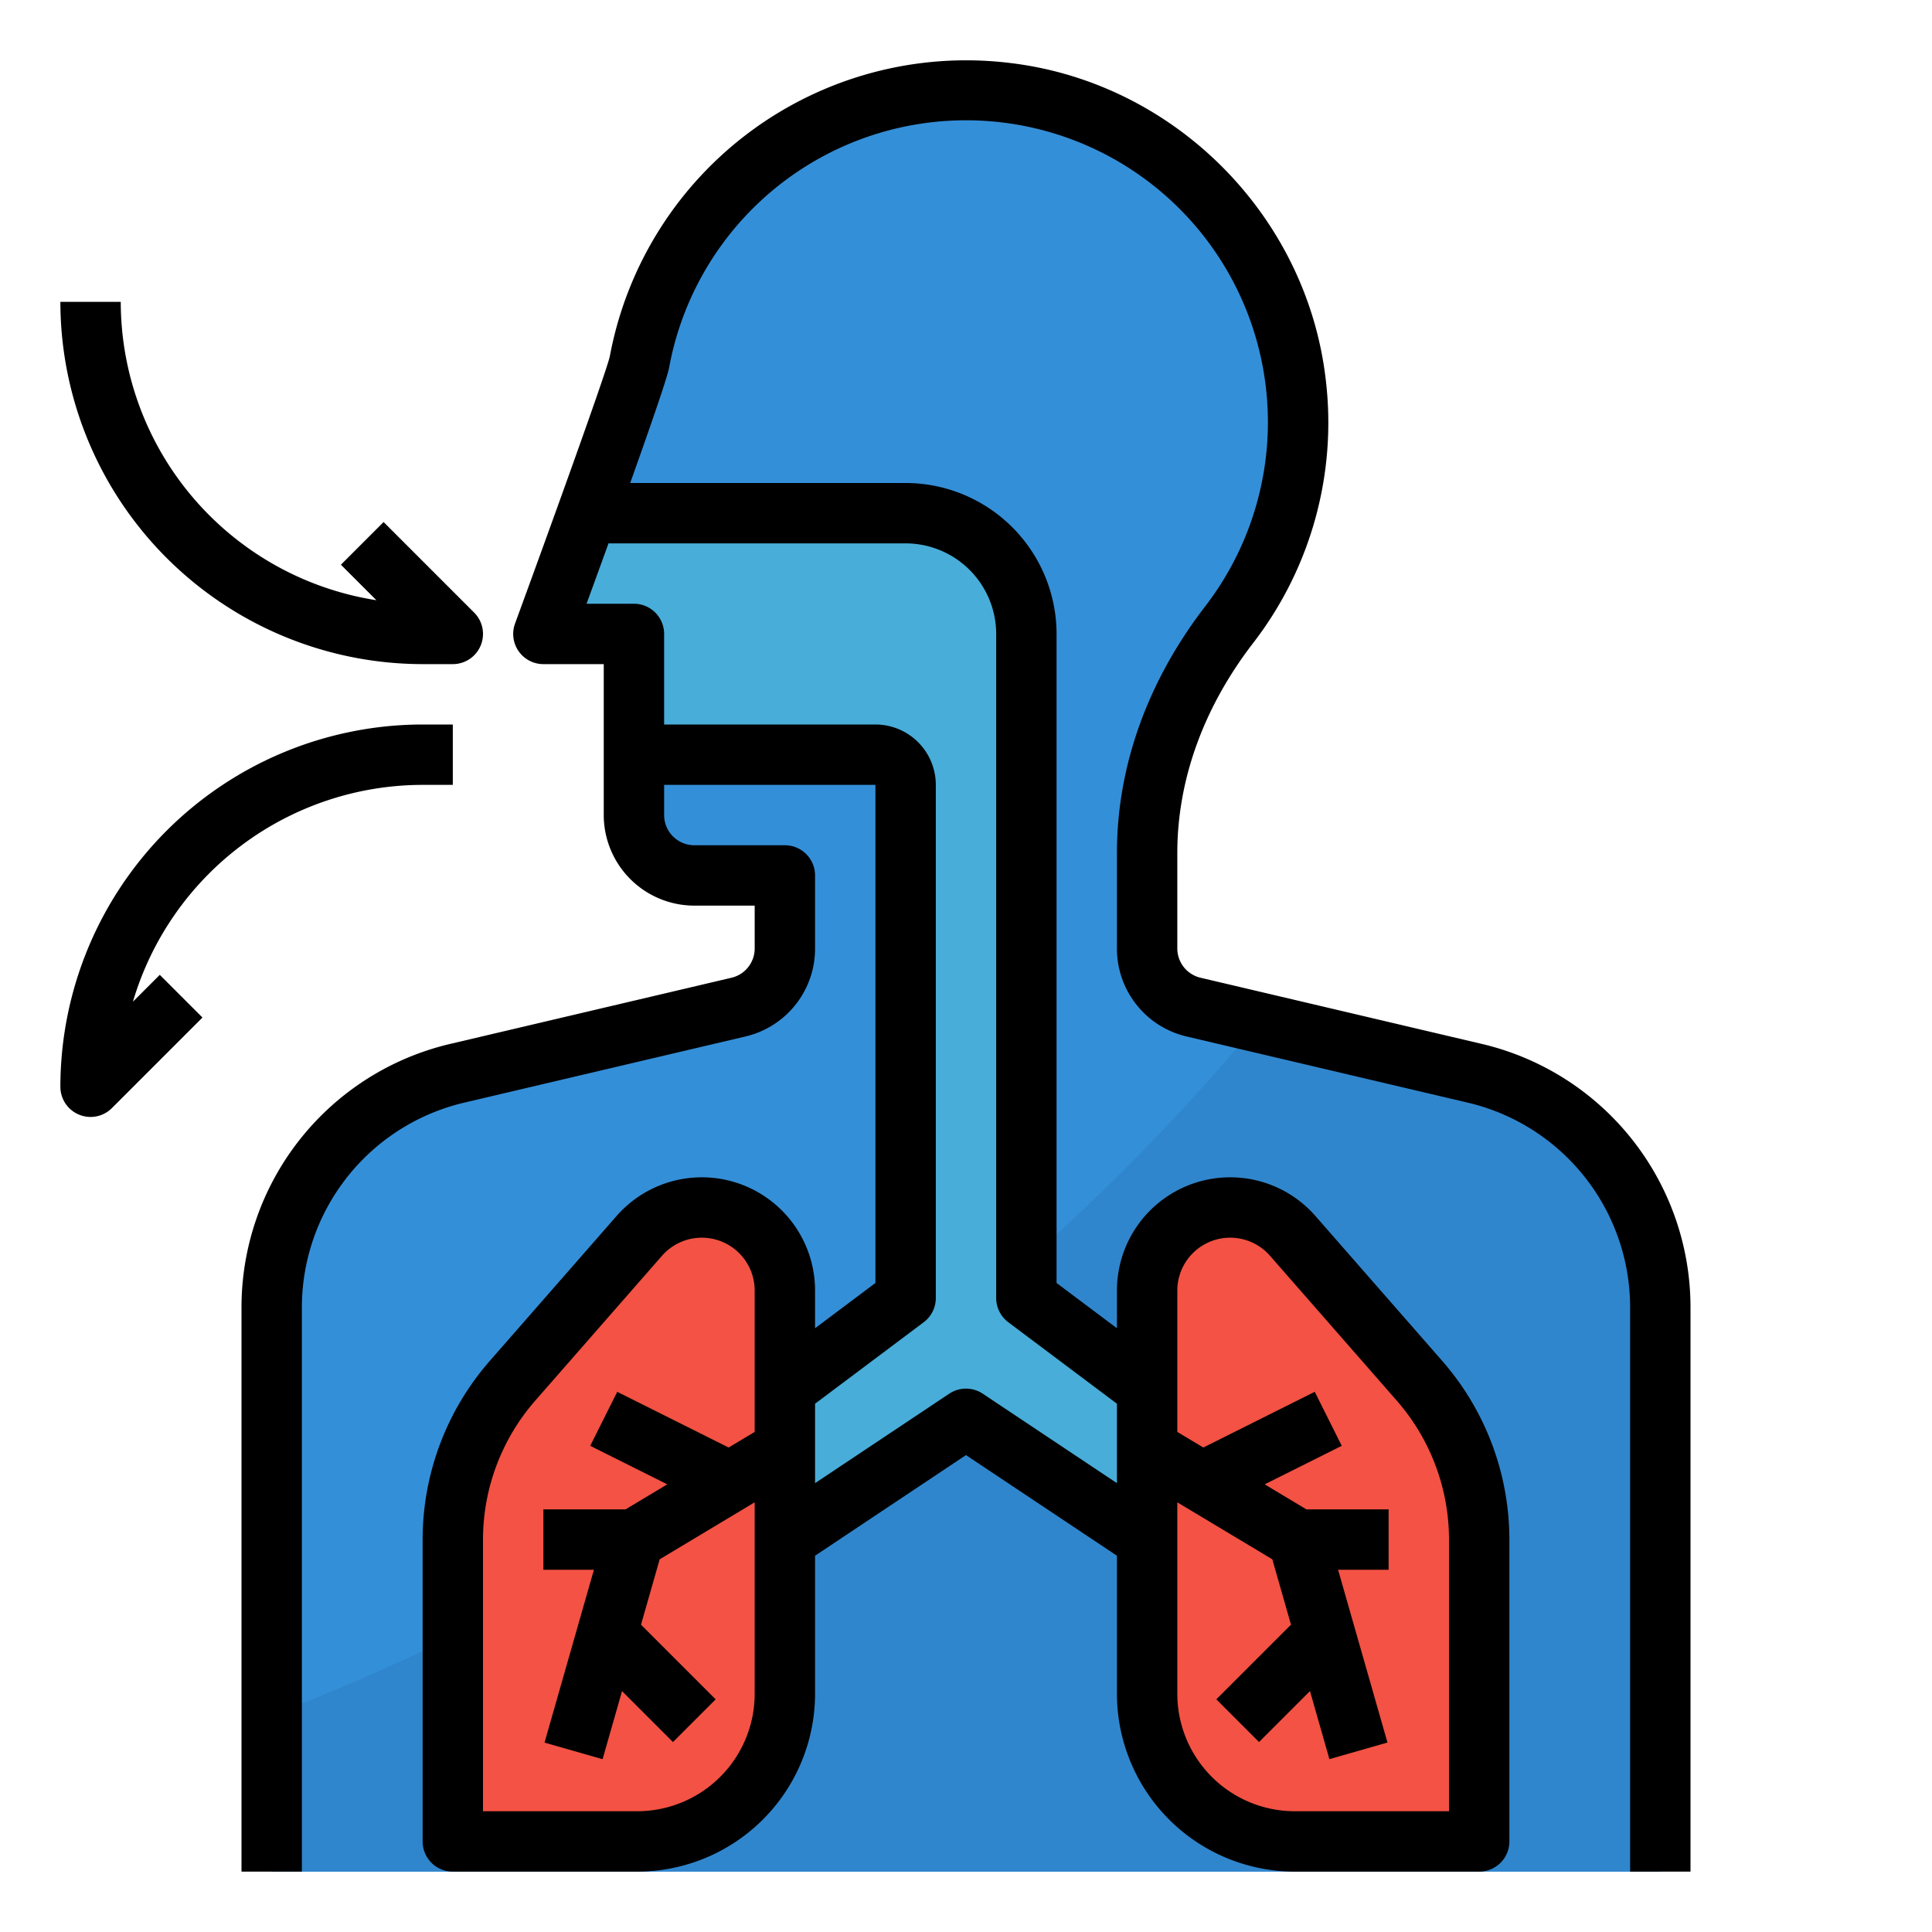
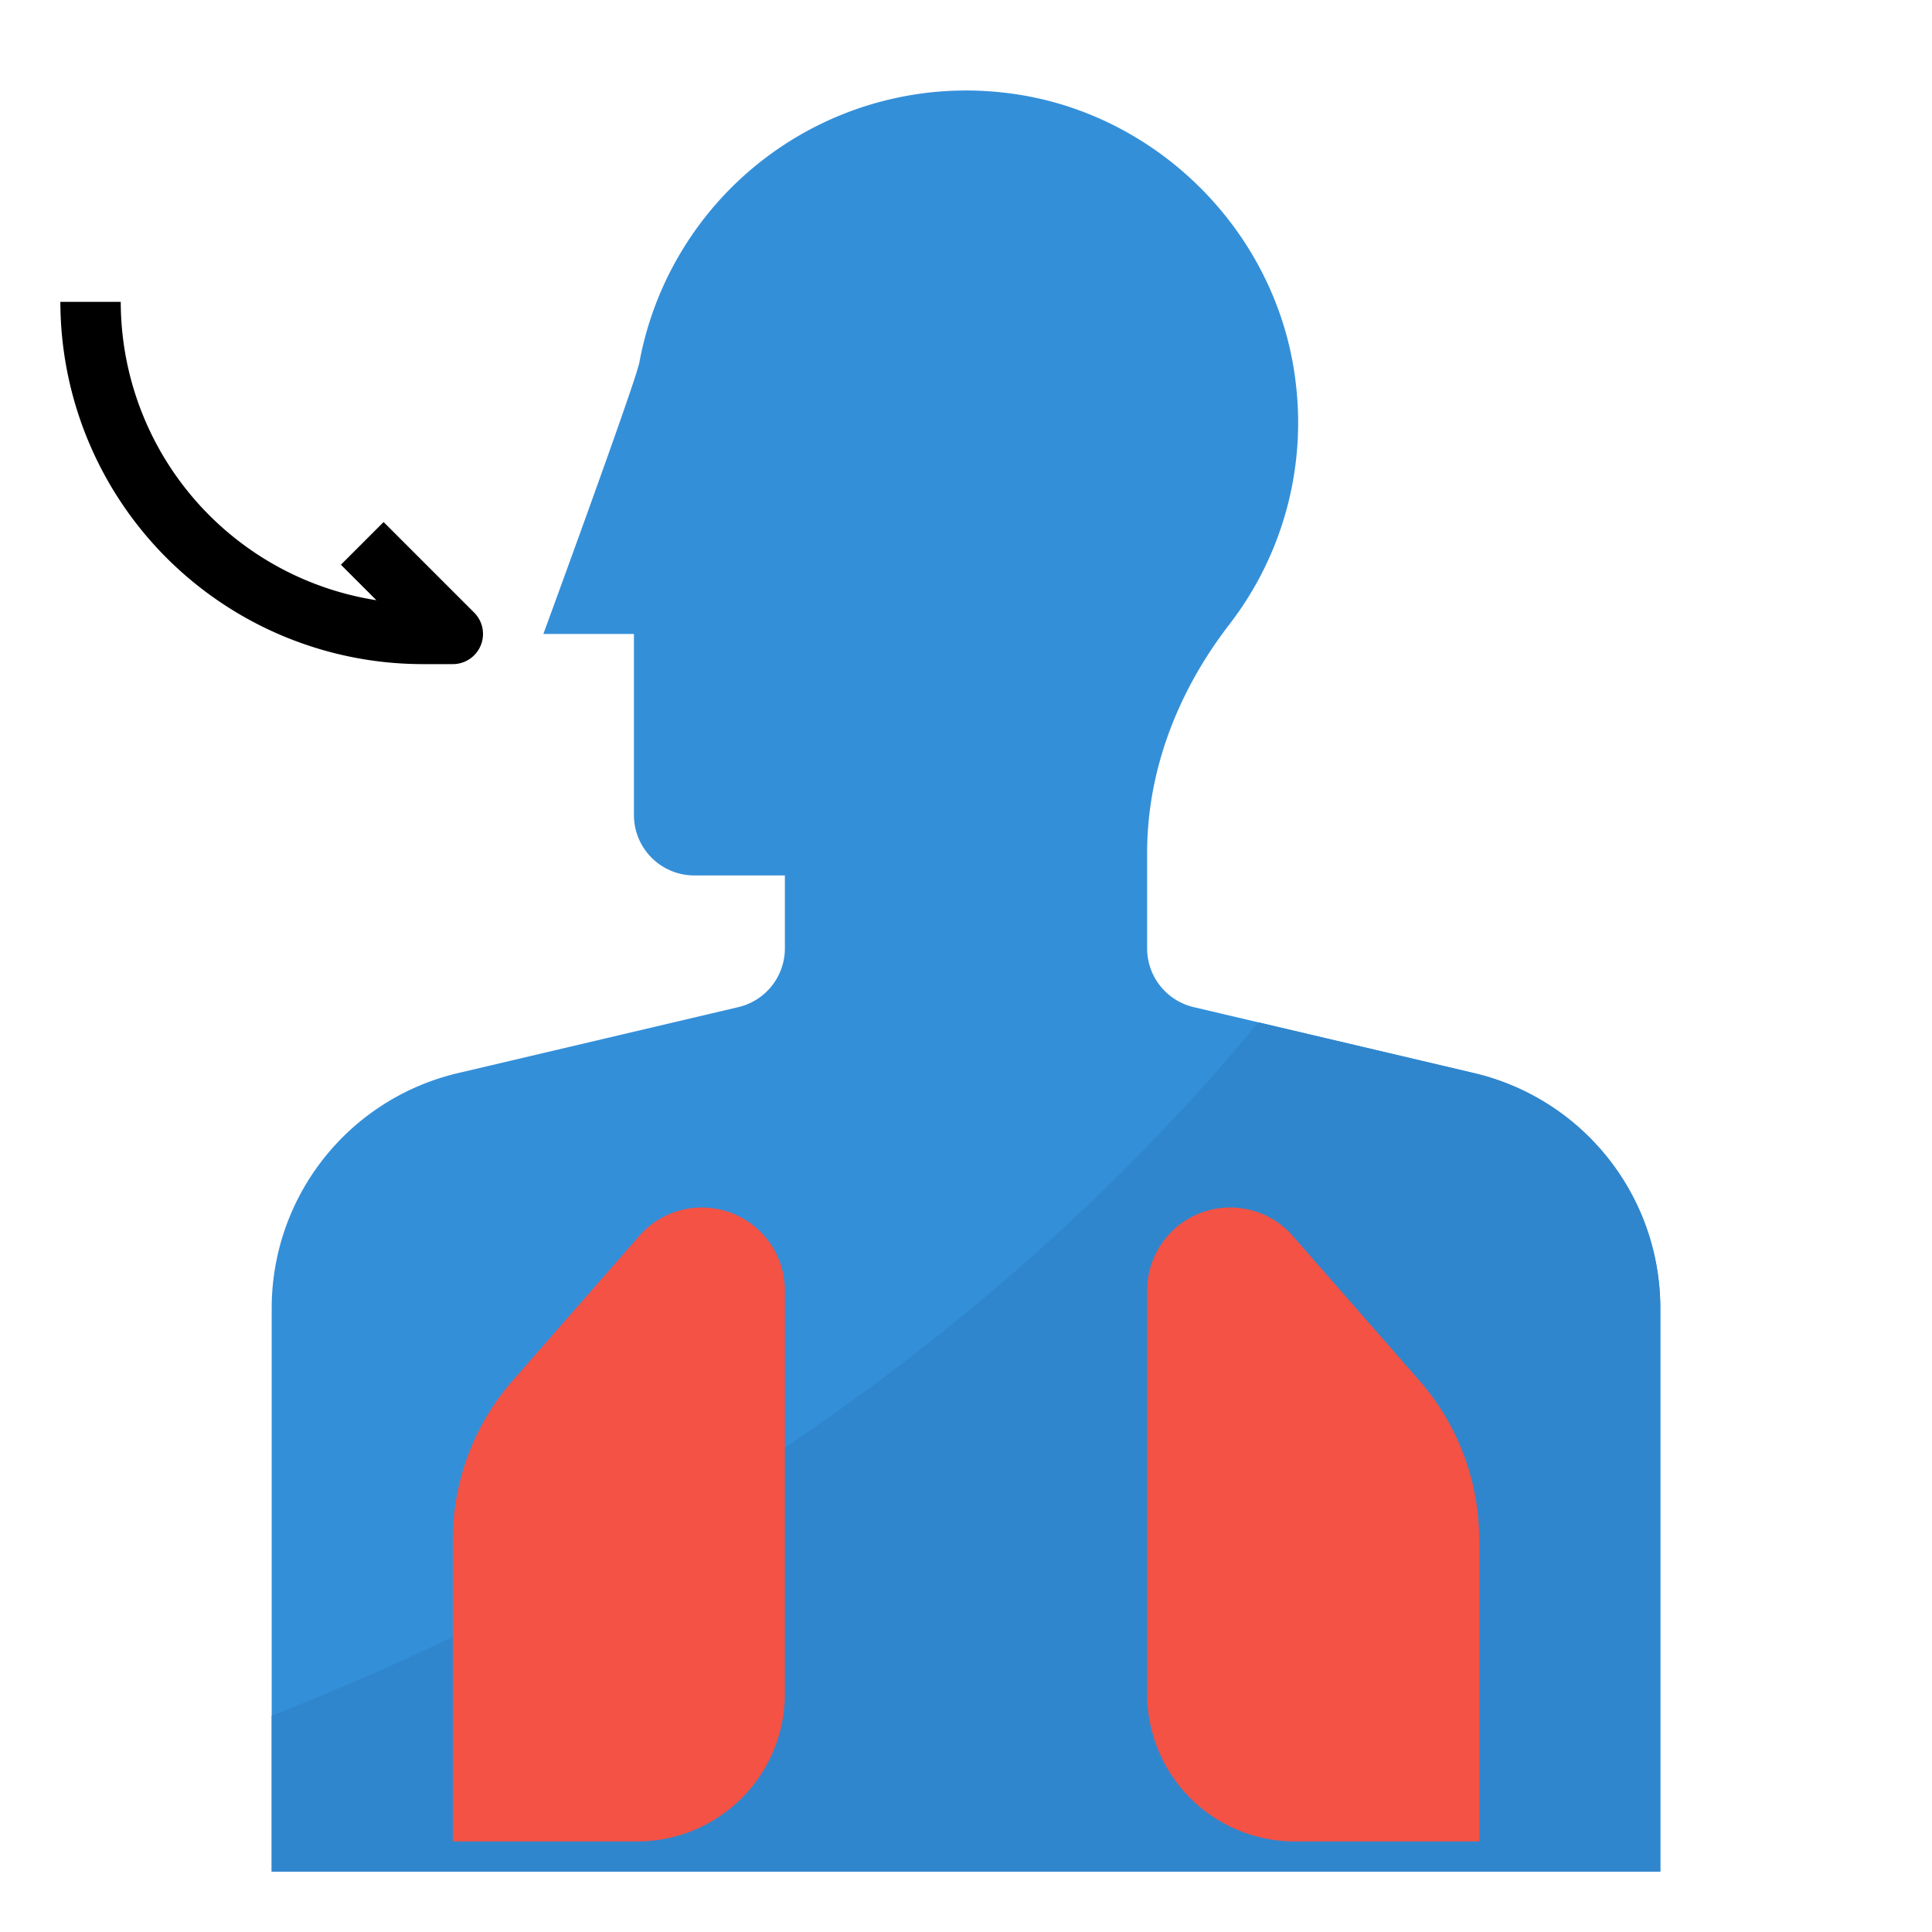
<svg xmlns="http://www.w3.org/2000/svg" viewBox="0 0 512 512" width="512" height="512">
  <g id="Filled_Outline" data-name="Filled Outline">
    <path d="M440,346.69V496H72V346.69a64,64,0,0,1,49.34-62.3l74.32-17.49A16,16,0,0,0,208,251.33V232H184a16,16,0,0,1-16-16V168H144s24.5-66.81,25.45-72A88.06,88.06,0,0,1,266.1,24.56c40.12,4.47,72.74,37.02,77.31,77.12a87.527,87.527,0,0,1-17.63,63.82C312.28,183,304,203.94,304,226.04v25.29a16,16,0,0,0,12.34,15.57l17.14,4.03,57.18,13.46A64,64,0,0,1,440,346.69Z" style="fill:#348fd9" />
    <path d="M440,346.69V496H72V454.66c85.95-33.73,185.47-91.71,261.48-183.73l57.18,13.46A64,64,0,0,1,440,346.69Z" style="fill:#3086cd" />
    <path d="M168.88,488H120V408.047A64,64,0,0,1,135.835,365.9l33.588-38.386A22.012,22.012,0,0,1,185.988,320h0A22.012,22.012,0,0,1,208,342.011V448.88A39.12,39.12,0,0,1,168.88,488Z" style="fill:#f35244" />
    <path d="M343.12,488H392V408.047A64,64,0,0,0,376.165,365.9l-33.588-38.386A22.012,22.012,0,0,0,326.012,320h0A22.012,22.012,0,0,0,304,342.011V448.88A39.12,39.12,0,0,0,343.12,488Z" style="fill:#f35244" />
-     <path d="M168,168v32h64a8,8,0,0,1,8,8V344l-32,24v40l48-32,48,32V368l-32-24V168a32,32,0,0,0-32-32H155.627C149.65,152.586,144,168,144,168Z" style="fill:#48add9" />
-     <path d="M193.833,259.115,119.51,276.6A71.724,71.724,0,0,0,64,346.688V496H80V346.688a55.786,55.786,0,0,1,43.174-54.511L197.5,274.689A23.908,23.908,0,0,0,216,251.327V232a8,8,0,0,0-8-8H184a8.009,8.009,0,0,1-8-8v-8h56V340l-16,12v-9.988a30.012,30.012,0,0,0-52.6-19.763l-33.588,38.386A71.98,71.98,0,0,0,112,408.047V488a8,8,0,0,0,8,8h48.88A47.173,47.173,0,0,0,216,448.88v-36.6l40-26.666,40,26.666v36.6A47.173,47.173,0,0,0,343.12,496H392a8,8,0,0,0,8-8V408.047a71.98,71.98,0,0,0-17.814-47.412L348.6,322.249A30.012,30.012,0,0,0,296,342.012V352l-16-12V168a40.045,40.045,0,0,0-40-40H167.01c5.326-14.931,9.829-27.94,10.309-30.556a80,80,0,1,1,142.125,63.174C304.107,180.5,296,203.125,296,226.039v25.288a23.908,23.908,0,0,0,18.5,23.362l74.323,17.488A55.786,55.786,0,0,1,432,346.688V496h16V346.688A71.724,71.724,0,0,0,392.49,276.6l-74.322-17.488A7.969,7.969,0,0,1,312,251.327V226.039c0-19.347,6.955-38.59,20.114-55.649a95.6,95.6,0,0,0,19.244-69.615c-5-43.879-40.483-79.274-84.37-84.163A96.05,96.05,0,0,0,161.6,94.477c-1.1,4.677-15.968,45.843-25.108,70.769A8,8,0,0,0,144,176h16v40a24.028,24.028,0,0,0,24,24h16v11.327A7.969,7.969,0,0,1,193.833,259.115ZM200,448.88A31.155,31.155,0,0,1,168.88,480H128V408.047a55.988,55.988,0,0,1,13.855-36.876l33.588-38.387A14.013,14.013,0,0,1,200,342.012V379.47l-6.9,4.138-29.526-14.763-7.156,14.31,20.419,10.21L165.783,400H144v16h13.394l-13.086,45.8,15.384,4.4,5.154-18.038,13.5,13.5,11.314-11.314L169.874,430.56l4.95-17.326L200,398.13v50.75ZM312,342.012a14.013,14.013,0,0,1,24.557-9.228l33.588,38.386A55.993,55.993,0,0,1,384,408.047V480H343.12A31.155,31.155,0,0,1,312,448.88V398.13l25.176,15.1,4.95,17.326-19.783,19.783,11.314,11.314,13.5-13.5,5.154,18.038,15.384-4.4L354.606,416H368V400H346.217l-11.058-6.635,20.419-10.21-7.156-14.31L318.9,383.608,312,379.47V342.012ZM155.444,160c1.792-4.911,3.784-10.386,5.814-16H240a24.028,24.028,0,0,1,24,24V344a8,8,0,0,0,3.2,6.4L296,372v21.052l-35.562-23.708a8,8,0,0,0-8.876,0L216,393.052V372l28.8-21.6A8,8,0,0,0,248,344V208a16.019,16.019,0,0,0-16-16H176V168a8,8,0,0,0-8-8Z" />
-     <path d="M20.938,295.391a8,8,0,0,0,8.719-1.734l24-24L42.343,258.343l-7.109,7.109A80.147,80.147,0,0,1,112,208h8V192h-8a96.108,96.108,0,0,0-96,96A8,8,0,0,0,20.938,295.391Z" />
    <path d="M32,80H16a96.108,96.108,0,0,0,96,96h8a8,8,0,0,0,5.657-13.657l-24-24L90.343,149.657l9.407,9.406A80.129,80.129,0,0,1,32,80Z" />
  </g>
</svg>